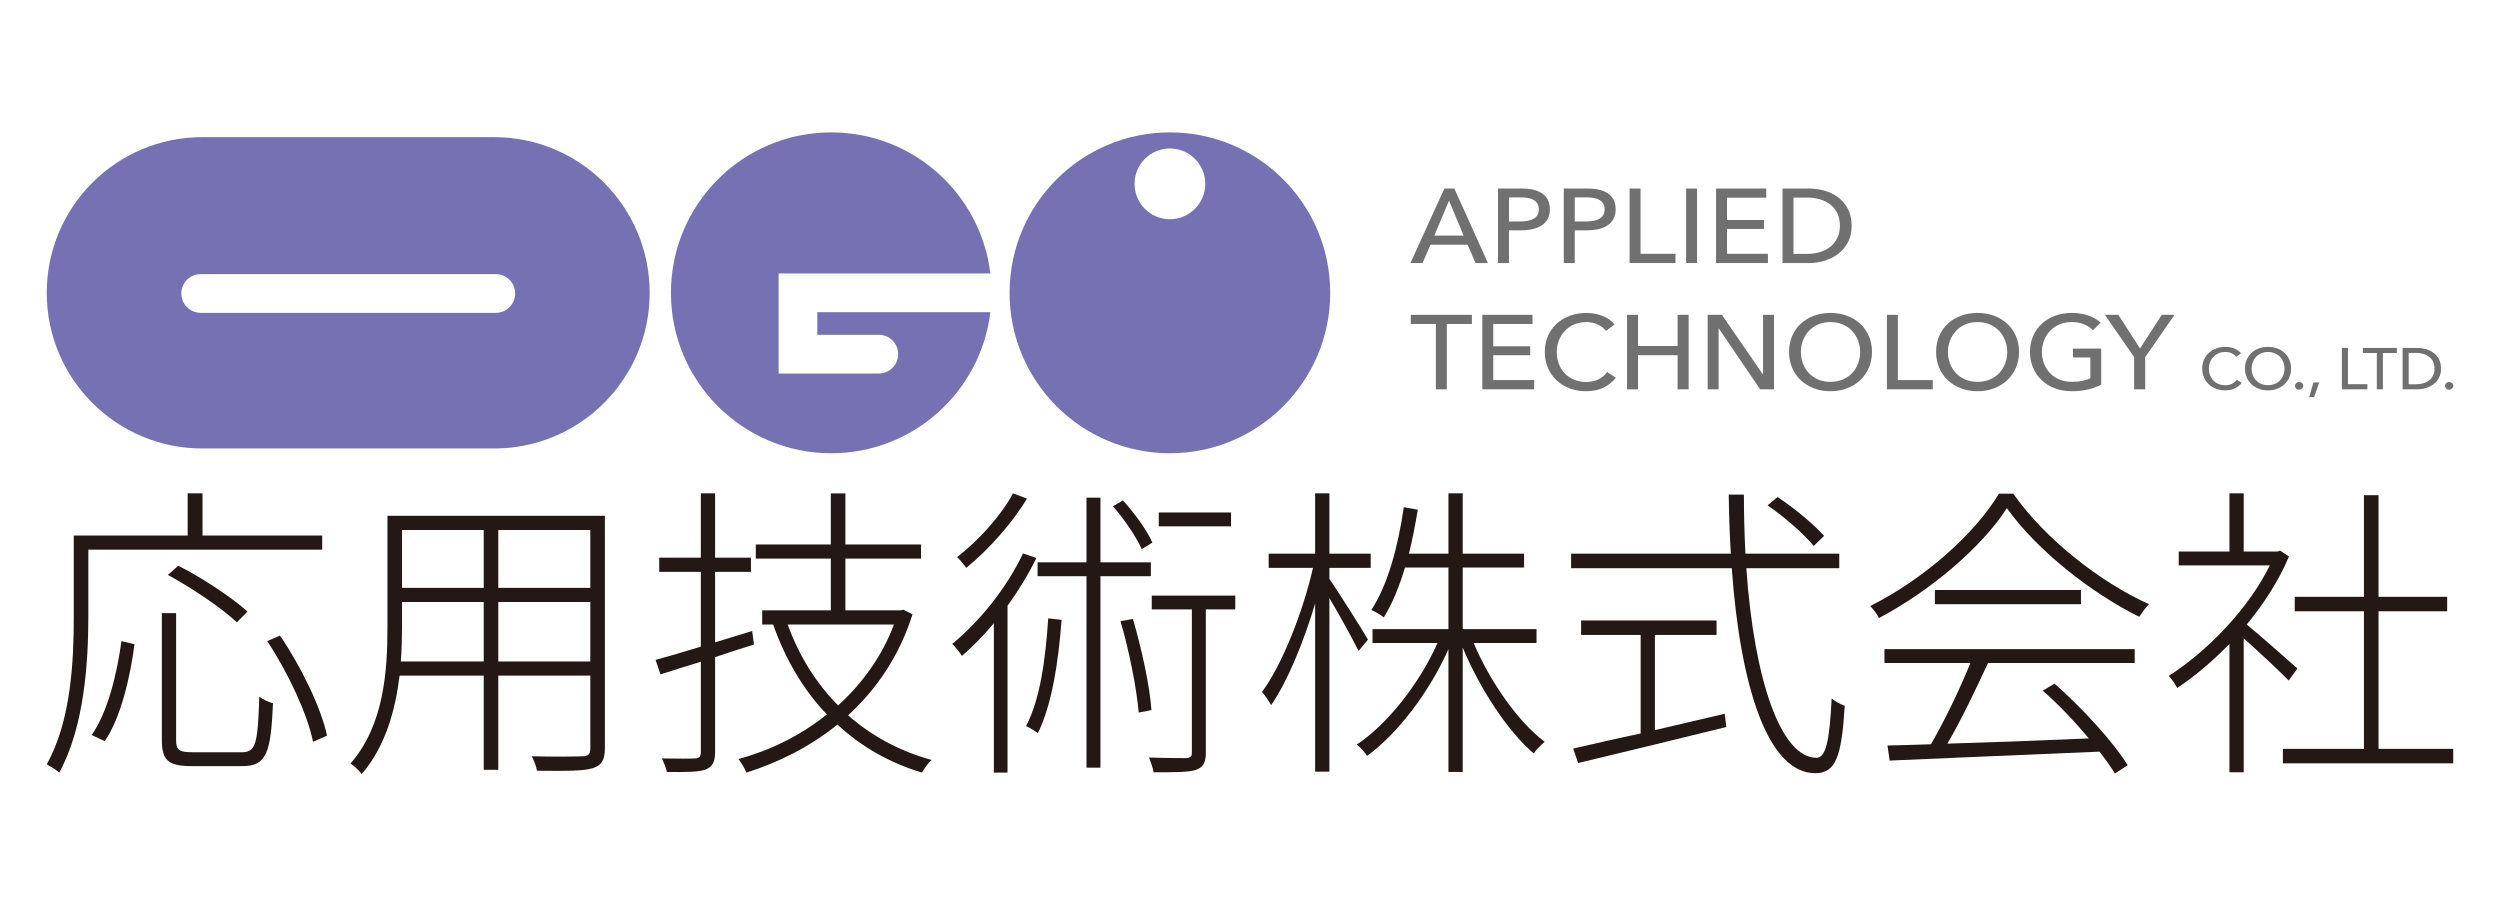
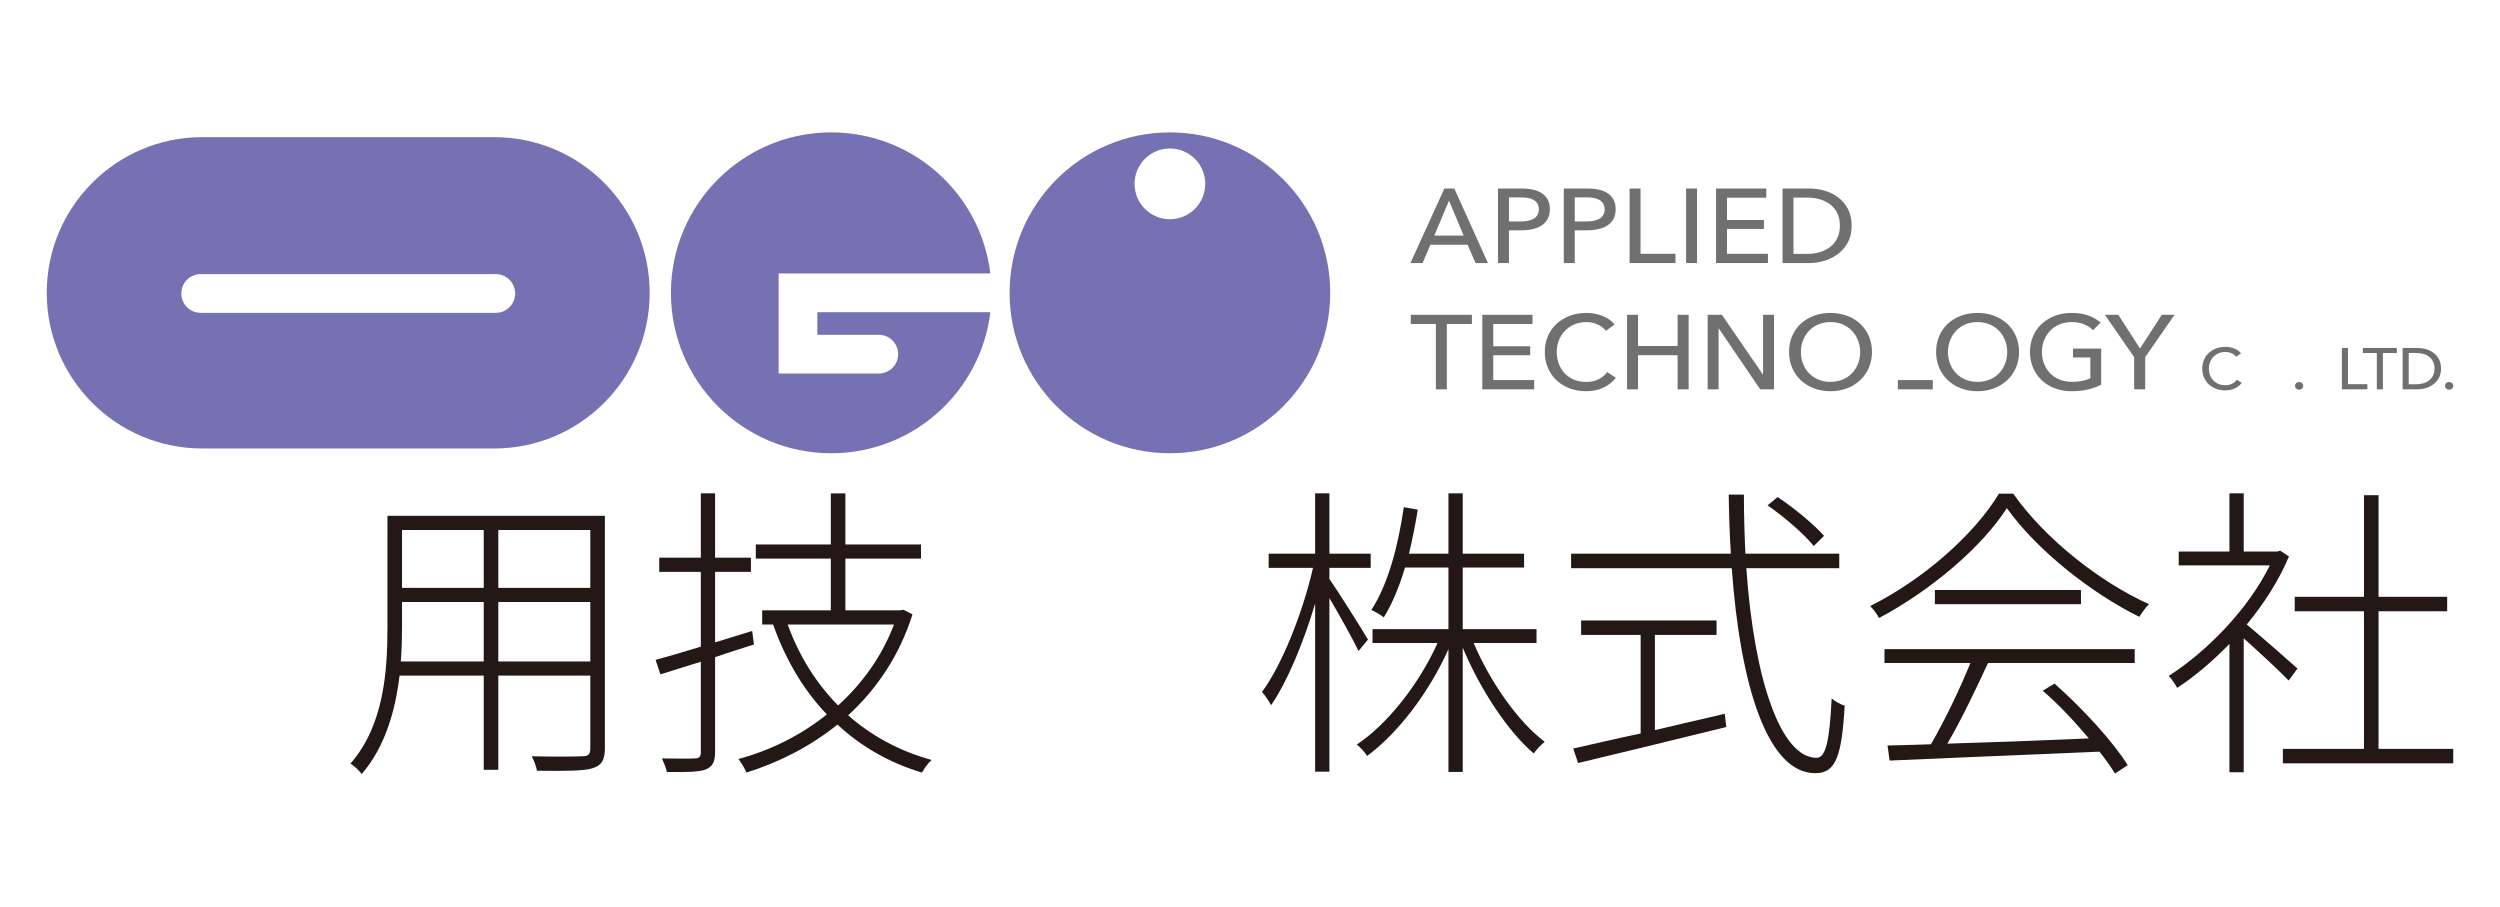
<svg xmlns="http://www.w3.org/2000/svg" width="615" height="223" viewBox="0 0 615 223">
  <defs>
    <style>.a{fill:#717071;}.b{fill:#231815;}.c{fill:#7571b2;}</style>
  </defs>
  <g>
    <path class="a" d="M349.959,64.708h-2.993l8.351-18.328h2.448l8.269,18.328h-3.047l-1.957-4.505h-9.14l-1.932,4.505h.001Zm2.884-6.756h7.209l-3.591-8.595-3.618,8.595Z" />
    <path class="a" d="M368.512,46.38h5.875c1.034,0,1.976,.099,2.829,.298,.852,.199,1.578,.505,2.176,.919,.599,.414,1.06,.941,1.387,1.58,.326,.638,.49,1.407,.49,2.304,0,.915-.177,1.7-.531,2.356-.353,.656-.843,1.19-1.468,1.605-.626,.414-1.37,.721-2.231,.919s-1.792,.298-2.788,.298h-3.047v8.051h-2.693v-18.33Zm2.694,8.103h2.856c.653,0,1.255-.056,1.809-.168,.553-.112,1.03-.284,1.428-.518,.399-.233,.707-.539,.925-.919s.326-.846,.326-1.398-.113-1.014-.34-1.385-.535-.673-.925-.906c-.39-.233-.856-.396-1.4-.492-.544-.095-1.135-.143-1.769-.143h-2.91v5.929h0Z" />
    <path class="a" d="M384.696,46.38h5.875c1.034,0,1.976,.099,2.829,.298,.852,.199,1.578,.505,2.176,.919,.599,.414,1.06,.941,1.387,1.58,.326,.638,.49,1.407,.49,2.304,0,.915-.177,1.7-.531,2.356-.353,.656-.843,1.19-1.468,1.605-.626,.414-1.37,.721-2.231,.919-.861,.198-1.792,.298-2.788,.298h-3.047v8.051h-2.693v-18.33Zm2.694,8.103h2.856c.653,0,1.255-.056,1.809-.168,.553-.112,1.03-.284,1.428-.518,.399-.233,.707-.539,.925-.919,.218-.38,.326-.846,.326-1.398s-.113-1.014-.34-1.385-.535-.673-.925-.906c-.39-.233-.856-.396-1.4-.492-.544-.095-1.135-.143-1.769-.143h-2.91v5.929h0Z" />
    <path class="a" d="M403.573,62.43h8.596v2.278h-11.288v-18.328h2.693v16.05h-.001Z" />
    <path class="a" d="M417.473,64.708h-2.693v-18.328h2.693v18.328Z" />
    <path class="a" d="M424.845,62.43h10.065v2.278h-12.757v-18.328h12.35v2.252h-9.657v5.488h9.085v2.201h-9.085v6.109h-.001Z" />
    <path class="a" d="M438.501,46.38h6.61c1.233,0,2.466,.172,3.699,.518,1.233,.345,2.349,.889,3.346,1.631,.998,.742,1.805,1.692,2.422,2.848,.616,1.157,.925,2.546,.925,4.168,0,1.571-.309,2.93-.925,4.078-.617,1.147-1.424,2.097-2.422,2.848-.997,.75-2.113,1.312-3.346,1.682-1.233,.372-2.466,.557-3.699,.557h-6.61v-18.33Zm2.693,16.076h3.373c1.16,0,2.235-.155,3.223-.466,.987-.31,1.839-.759,2.556-1.346s1.274-1.311,1.673-2.174c.398-.863,.599-1.838,.599-2.926,0-1.139-.2-2.14-.599-3.003s-.957-1.584-1.673-2.162c-.717-.578-1.569-1.018-2.556-1.32-.989-.302-2.064-.453-3.223-.453h-3.373s0,13.85,0,13.85Z" />
    <path class="a" d="M355.917,95.774h-2.693v-16.076h-6.175v-2.252h15.042v2.252h-6.175v16.076h0Z" />
    <path class="a" d="M367.341,93.495h10.065v2.278h-12.757v-18.328h12.35v2.252h-9.657v5.488h9.085v2.201h-9.085v6.109h-.001Z" />
    <path class="a" d="M397.509,92.926c-.762,.984-1.75,1.782-2.966,2.395-1.214,.612-2.674,.919-4.379,.919-1.468,0-2.824-.237-4.066-.712s-2.312-1.139-3.21-1.993c-.897-.854-1.6-1.873-2.107-3.055-.508-1.182-.762-2.48-.762-3.896,0-1.432,.259-2.74,.775-3.922s1.233-2.191,2.149-3.029c.916-.837,2-1.489,3.251-1.955s2.612-.699,4.079-.699c.653,0,1.315,.06,1.987,.181,.67,.121,1.314,.302,1.931,.544,.616,.242,1.178,.54,1.687,.894,.507,.354,.942,.764,1.306,1.23l-2.122,1.553c-.472-.621-1.139-1.135-2-1.54s-1.79-.608-2.788-.608c-1.124,0-2.135,.194-3.032,.582s-1.664,.919-2.299,1.592c-.636,.673-1.125,1.454-1.469,2.343-.345,.889-.516,1.834-.516,2.834,0,1.036,.167,2.002,.503,2.9,.334,.898,.816,1.678,1.441,2.343,.626,.665,1.388,1.187,2.285,1.566,.897,.38,1.899,.569,3.006,.569,1.088,0,2.076-.207,2.965-.621,.888-.414,1.623-1.018,2.203-1.812l2.15,1.398h-.002Z" />
    <path class="a" d="M400.256,77.445h2.693v7.663h9.738v-7.663h2.721v18.328h-2.721v-8.388h-9.738v8.388h-2.693s0-18.328,0-18.328Z" />
    <path class="a" d="M433.658,92.098h.054v-14.652h2.693v18.328h-3.4l-10.173-14.963h-.054v14.963h-2.693v-18.328h3.509l10.065,14.652h-.001Z" />
    <path class="a" d="M460.507,86.583c0,1.416-.259,2.714-.775,3.896-.518,1.183-1.229,2.201-2.135,3.055-.908,.854-1.987,1.519-3.237,1.993-1.251,.475-2.612,.712-4.081,.712s-2.825-.237-4.066-.712c-1.243-.475-2.317-1.139-3.223-1.993-.908-.854-1.615-1.873-2.122-3.055-.508-1.182-.762-2.48-.762-3.896,0-1.432,.253-2.74,.762-3.922,.507-1.182,1.214-2.191,2.122-3.029,.906-.837,1.98-1.489,3.223-1.955,1.241-.466,2.597-.699,4.066-.699s2.829,.233,4.081,.699c1.25,.466,2.329,1.118,3.237,1.955,.906,.837,1.618,1.847,2.135,3.029,.516,1.183,.775,2.49,.775,3.922Zm-2.91,0c0-1-.173-1.945-.518-2.834-.344-.889-.833-1.67-1.469-2.343-.634-.673-1.4-1.204-2.299-1.592-.897-.388-1.908-.582-3.032-.582-1.107,0-2.109,.194-3.006,.582s-1.659,.919-2.285,1.592c-.625,.673-1.111,1.454-1.454,2.343-.345,.889-.518,1.834-.518,2.834,0,1.019,.173,1.977,.518,2.873,.344,.898,.833,1.679,1.468,2.343,.636,.665,1.397,1.187,2.285,1.566,.889,.38,1.886,.569,2.993,.569s2.113-.19,3.019-.569c.906-.38,1.677-.901,2.312-1.566,.636-.664,1.125-1.445,1.469-2.343,.345-.897,.518-1.855,.518-2.873h0Z" />
-     <path class="a" d="M466.871,93.495h8.596v2.278h-11.288v-18.328h2.693v16.05h-.001Z" />
+     <path class="a" d="M466.871,93.495h8.596v2.278h-11.288h2.693v16.05h-.001Z" />
    <path class="a" d="M496.684,86.583c0,1.416-.259,2.714-.775,3.896-.518,1.183-1.229,2.201-2.135,3.055-.908,.854-1.987,1.519-3.237,1.993-1.251,.475-2.612,.712-4.081,.712s-2.825-.237-4.066-.712c-1.243-.475-2.317-1.139-3.223-1.993-.908-.854-1.615-1.873-2.122-3.055-.508-1.182-.762-2.48-.762-3.896,0-1.432,.253-2.74,.762-3.922,.507-1.182,1.214-2.191,2.122-3.029,.906-.837,1.98-1.489,3.223-1.955,1.241-.466,2.597-.699,4.066-.699s2.829,.233,4.081,.699c1.25,.466,2.329,1.118,3.237,1.955,.906,.837,1.618,1.847,2.135,3.029,.516,1.183,.775,2.49,.775,3.922Zm-2.91,0c0-1-.173-1.945-.518-2.834-.344-.889-.833-1.67-1.469-2.343-.634-.673-1.4-1.204-2.299-1.592-.897-.388-1.908-.582-3.032-.582-1.107,0-2.109,.194-3.006,.582s-1.659,.919-2.285,1.592c-.625,.673-1.111,1.454-1.454,2.343-.345,.889-.518,1.834-.518,2.834,0,1.019,.173,1.977,.518,2.873,.344,.898,.833,1.679,1.468,2.343,.636,.665,1.397,1.187,2.285,1.566,.889,.38,1.886,.569,2.993,.569s2.113-.19,3.019-.569c.906-.38,1.677-.901,2.312-1.566,.636-.664,1.125-1.445,1.469-2.343,.345-.897,.518-1.855,.518-2.873h0Z" />
    <path class="a" d="M514.881,81.225c-.58-.604-1.319-1.087-2.216-1.45-.898-.363-1.9-.544-3.006-.544-1.125,0-2.141,.194-3.047,.582s-1.677,.919-2.312,1.592c-.636,.673-1.125,1.454-1.469,2.343-.345,.889-.516,1.834-.516,2.834,0,1.019,.171,1.977,.516,2.873,.344,.898,.833,1.679,1.469,2.343,.634,.665,1.415,1.187,2.34,1.566,.925,.38,1.959,.569,3.1,.569,.908,0,1.741-.078,2.503-.233,.762-.156,1.424-.38,1.985-.673v-5.1h-4.271v-2.174h6.937v8.88c-1.015,.518-2.122,.915-3.318,1.19-1.197,.276-2.503,.414-3.918,.414-1.506,0-2.888-.237-4.148-.712-1.261-.475-2.344-1.139-3.25-1.993-.908-.854-1.615-1.873-2.122-3.055-.508-1.182-.762-2.48-.762-3.896,0-1.432,.259-2.74,.775-3.922s1.233-2.191,2.149-3.029c.916-.837,2-1.489,3.251-1.955s2.612-.699,4.079-.699c1.542,0,2.916,.216,4.122,.647,1.205,.432,2.207,1.01,3.006,1.735l-1.878,1.864v.003Z" />
    <path class="a" d="M527.722,95.774h-2.721v-7.922l-7.207-10.407h3.318l5.332,8.284,5.359-8.284h3.128l-7.209,10.407v7.922Z" />
    <path class="a" d="M551.47,94.191c-.423,.547-.973,.99-1.648,1.33-.674,.341-1.486,.511-2.433,.511-.816,0-1.57-.132-2.26-.396s-1.283-.633-1.782-1.108c-.499-.475-.889-1.04-1.172-1.697-.281-.657-.423-1.378-.423-2.165,0-.795,.145-1.522,.431-2.179,.287-.656,.685-1.218,1.194-1.682,.508-.465,1.111-.827,1.805-1.086,.695-.259,1.452-.388,2.267-.388,.364,0,.731,.034,1.104,.101s.73,.168,1.072,.302c.342,.135,.656,.3,.937,.496,.283,.196,.524,.424,.726,.683l-1.178,.863c-.263-.345-.633-.63-1.111-.856-.479-.225-.995-.338-1.55-.338-.624,0-1.185,.108-1.684,.324-.499,.215-.925,.51-1.277,.884-.353,.374-.625,.808-.816,1.302-.192,.494-.288,1.019-.288,1.574,0,.575,.093,1.113,.28,1.611,.186,.498,.454,.932,.8,1.301,.348,.369,.771,.66,1.27,.87,.499,.211,1.055,.316,1.669,.316,.605,0,1.153-.115,1.648-.345,.492-.23,.901-.565,1.224-1.006l1.194,.776v.002Z" />
-     <path class="a" d="M563.604,90.668c0,.787-.143,1.508-.431,2.165-.287,.657-.682,1.222-1.185,1.697-.504,.475-1.104,.844-1.8,1.108-.694,.264-1.451,.396-2.267,.396s-1.569-.132-2.259-.396-1.287-.633-1.792-1.108c-.503-.475-.896-1.04-1.178-1.697-.281-.657-.423-1.378-.423-2.165,0-.795,.142-1.522,.423-2.179,.283-.656,.675-1.218,1.178-1.682,.504-.465,1.101-.827,1.792-1.086,.69-.259,1.443-.388,2.259-.388s1.573,.129,2.267,.388c.695,.259,1.295,.621,1.8,1.086,.503,.465,.898,1.026,1.185,1.682,.288,.657,.431,1.383,.431,2.179Zm-1.616,0c0-.555-.097-1.08-.288-1.574-.191-.494-.463-.928-.816-1.302-.353-.374-.778-.669-1.277-.884-.499-.216-1.06-.324-1.685-.324-.614,0-1.17,.108-1.669,.324-.499,.215-.922,.51-1.27,.884-.346,.374-.617,.808-.808,1.302s-.287,1.019-.287,1.574c0,.566,.096,1.098,.287,1.597,.191,.498,.463,.933,.816,1.301,.353,.369,.776,.66,1.27,.87,.494,.211,1.047,.316,1.662,.316s1.174-.105,1.677-.316c.504-.211,.932-.501,1.285-.87,.353-.369,.625-.803,.816-1.301s.288-1.031,.288-1.597h0Z" />
    <path class="a" d="M566.596,94.911c0,.249-.096,.47-.287,.662s-.434,.288-.726,.288c-.281,0-.52-.093-.718-.28-.196-.187-.295-.405-.295-.654,0-.259,.096-.482,.288-.669,.191-.187,.433-.28,.725-.28s.535,.091,.726,.273,.287,.403,.287,.662v-.002Z" />
-     <path class="a" d="M569.272,97.687h-1.209l1.043-3.596h1.42l-1.254,3.596Z" />
    <path class="a" d="M577.598,94.508h4.775v1.265h-6.272v-10.183h1.497v8.917h0Z" />
    <path class="a" d="M586.196,95.774h-1.496v-8.931h-3.431v-1.251h8.357v1.251h-3.431v8.931h.001Z" />
    <path class="a" d="M591.047,85.591h3.672c.686,0,1.371,.096,2.056,.288,.685,.192,1.305,.494,1.859,.906,.553,.412,1.002,.94,1.344,1.582s.514,1.415,.514,2.315c0,.873-.171,1.628-.514,2.265-.342,.638-.791,1.165-1.344,1.582-.555,.417-1.174,.729-1.859,.935s-1.37,.309-2.056,.309h-3.672v-10.183h0Zm1.497,8.932h1.874c.644,0,1.241-.086,1.79-.259,.549-.173,1.023-.422,1.421-.748,.397-.326,.707-.729,.929-1.208s.332-1.021,.332-1.625c0-.633-.11-1.188-.332-1.668-.222-.479-.532-.88-.929-1.201-.398-.321-.872-.565-1.421-.733s-1.147-.252-1.79-.252h-1.874v7.694Z" />
    <path class="a" d="M603.5,94.911c0,.249-.096,.47-.287,.662s-.434,.288-.726,.288c-.281,0-.52-.093-.718-.28-.196-.187-.295-.405-.295-.654,0-.259,.096-.482,.288-.669,.191-.187,.433-.28,.725-.28s.535,.091,.726,.273,.287,.403,.287,.662v-.002Z" />
  </g>
  <g>
    <path class="c" d="M287.797,32.567c-21.779,0-39.438,17.67-39.438,39.468s17.658,39.466,39.438,39.466,39.436-17.669,39.436-39.466-17.656-39.468-39.436-39.468Zm0,21.365c-4.803,0-8.697-3.895-8.697-8.703s3.894-8.703,8.697-8.703,8.696,3.897,8.696,8.703-3.894,8.703-8.696,8.703Z" />
    <path class="c" d="M121.552,33.738H49.766c-21.133,0-38.266,17.146-38.266,38.296s17.132,38.295,38.266,38.295H121.552c21.133,0,38.266-17.146,38.266-38.295s-17.132-38.296-38.266-38.296Zm.416,43.221H49.369c-2.63,0-4.761-2.133-4.761-4.764s2.132-4.764,4.761-4.764H121.969c2.629,0,4.761,2.132,4.761,4.764s-2.132,4.764-4.761,4.764h0Z" />
    <path class="c" d="M201.064,76.798v5.559h15.125c2.629,0,4.761,2.133,4.761,4.764s-2.131,4.765-4.761,4.765h-24.646v-24.617h52.083c-2.352-19.547-18.973-34.702-39.14-34.702-21.779,0-39.436,17.67-39.436,39.468s17.657,39.466,39.436,39.466c20.167,0,36.788-15.153,39.14-34.702h-42.562Z" />
  </g>
  <g>
-     <path class="b" d="M21.734,135.225v16.358c0,11.209-.971,27.264-7.17,38.472-.599-.605-2.242-1.59-3.064-2.044,6.052-10.754,6.649-25.673,6.649-36.427v-19.842h28.015v-10.375h3.66v10.375h29.435v3.484H21.734Zm.822,45.589c4.035-5.756,6.275-15.373,7.322-23.098l3.211,.757c-1.046,7.952-3.287,17.948-7.321,23.855l-3.213-1.514h0Zm36.904,4.241c3.512,0,3.961-2.12,4.333-13.707,.897,.757,2.316,1.363,3.363,1.666-.524,12.192-1.57,15.449-7.546,15.449h-12.401c-5.827,0-7.397-1.363-7.397-6.513v-31.126h3.512v31.201c0,2.499,.672,3.029,4.108,3.029h12.028Zm-1.195-31.957c-3.587-3.408-10.833-8.331-16.959-11.663l2.541-2.272c5.976,3.03,13.298,7.876,17.032,11.284l-2.614,2.651Zm10.608,3.256c5.23,7.649,10.16,17.873,11.579,24.613l-3.436,1.514c-1.345-6.665-6.126-17.039-11.28-24.764l3.137-1.363h0Z" />
    <path class="b" d="M148.803,184.071c0,3.03-.897,4.241-3.062,4.923-2.242,.682-6.351,.682-13.672,.605-.074-.984-.748-2.574-1.271-3.559,5.828,.151,10.982,.075,12.476,0,1.419,0,1.944-.454,1.944-1.97v-17.872h-22.637v23.173h-3.585v-23.173h-20.695c-1.046,8.557-3.511,17.494-9.337,24.234-.523-.833-1.942-2.121-2.764-2.575,8.292-9.466,9.114-22.87,9.114-33.548v-27.415h53.49v57.177h-.001Zm-29.807-21.356v-14.616h-20.096v6.21c0,2.651-.074,5.528-.299,8.406h20.395Zm-20.096-32.337v14.238h20.096v-14.238h-20.096Zm46.318,0h-22.637v14.238h22.637v-14.238Zm0,32.337v-14.616h-22.637v14.616h22.637Z" />
    <path class="b" d="M185.477,158.55c-3.211,.984-6.424,2.045-9.562,3.105v23.325c0,2.651-.746,3.635-2.315,4.317-1.644,.605-4.483,.682-9.562,.605-.15-.908-.748-2.347-1.196-3.332,3.885,.075,7.172,.075,8.068,0,1.046,0,1.494-.379,1.494-1.515v-22.264c-3.585,1.06-6.947,2.196-9.936,3.104l-1.195-3.559c3.062-.833,6.947-1.969,11.131-3.257v-18.403h-10.234v-3.483h10.234v-15.828h3.511v15.828h8.816v3.483h-8.816v17.343c2.989-.909,6.126-1.893,9.116-2.802l.447,3.332h0Zm38.997-7.421c-3.213,10.224-8.891,18.479-15.837,24.84,5.678,4.999,12.55,8.785,20.544,10.981-.897,.757-1.793,2.121-2.391,3.105-8.068-2.423-15.015-6.437-20.769-11.814-6.872,5.529-14.641,9.391-22.41,11.814-.374-1.06-1.345-2.499-1.942-3.332,7.544-2.044,15.164-5.679,21.739-10.981-5.752-5.983-10.16-13.48-13.223-22.113h-2.688v-3.484h16.883v-12.722h-18.453v-3.483h18.453v-12.571h3.587v12.571h18.6v3.483h-18.6v12.722h13.521l.746-.151,2.242,1.135h-.002Zm-30.704,2.5c2.764,7.648,6.947,14.389,12.401,19.917,5.827-5.301,10.757-11.965,13.746-19.917h-26.147Z" />
-     <path class="b" d="M254.948,137.27c-1.942,4.014-4.409,8.027-7.097,11.739v41.046h-3.362v-36.729c-2.541,3.029-5.23,5.755-7.845,8.027-.448-.682-1.643-2.272-2.391-2.954,6.723-5.528,13.372-13.707,17.407-22.264l3.287,1.135h.001Zm-2.316-14.616c-3.512,5.907-9.488,12.647-14.942,17.039-.523-.757-1.568-2.044-2.24-2.651,5.23-4.013,10.907-10.299,13.746-15.676l3.436,1.287h0Zm8.517,29.839c-.822,10.981-2.467,20.978-5.828,27.869-.597-.454-2.017-1.363-2.913-1.742,3.436-6.513,4.781-16.282,5.454-26.506l3.287,.378h0Zm9.562-10.753v47.104h-3.438v-47.104h-12.027v-3.408h12.027v-15.904h3.438v15.904h12.4v3.408h-12.4Zm10.16-6.665c-1.345-2.953-4.258-7.346-7.097-10.526l2.465-1.439c2.913,3.181,5.977,7.422,7.246,10.375l-2.614,1.59h0Zm-2.167,17.191c2.093,7.195,4.109,16.282,4.558,22.417l-3.138,.605c-.523-6.058-2.391-15.373-4.482-22.492l3.062-.53h0Zm25.176-2.347h-7.246v35.215c0,2.423-.597,3.56-2.391,4.241-1.793,.606-5.081,.606-10.459,.606-.149-.984-.673-2.5-1.12-3.635,4.333,.151,7.992,.151,9.038,.151,1.196-.075,1.495-.378,1.495-1.363v-35.215h-9.862v-3.409h20.544v3.409h0Zm-1.046-20.448h-17.78v-3.408h17.78v3.408Z" />
    <path class="b" d="M334.204,160.141c-1.271-2.651-4.707-8.861-7.172-13.026v42.712h-3.511v-41.349c-2.839,9.542-6.874,19.311-10.833,24.991-.523-.984-1.494-2.423-2.242-3.257,4.857-6.513,10.011-19.387,12.552-30.52h-10.907v-3.483h11.43v-14.843h3.511v14.843h10.16v3.483h-10.16v2.727c2.017,2.877,8.143,12.571,9.488,14.919l-2.316,2.802h0Zm28.313-1.968c4.035,9.542,10.982,19.463,17.482,24.309-.822,.682-2.093,1.893-2.69,2.878-6.424-5.453-13.298-15.979-17.48-26.052v30.595h-3.512v-30.216c-4.705,10.603-12.55,20.826-20.021,26.278-.523-.909-1.643-2.12-2.54-2.802,7.471-4.923,15.389-14.919,19.872-24.991h-15.988v-3.408h18.676v-15.147h-10.682c-1.419,4.695-3.138,8.936-5.23,12.269-.597-.531-2.091-1.439-3.062-1.818,4.108-6.286,6.573-15.6,7.992-25.294l3.438,.605c-.599,3.711-1.345,7.422-2.167,10.83h9.711v-14.843h3.512v14.843h15.09v3.408h-15.09v15.147h18.154v3.408h-15.465Z" />
    <path class="b" d="M429.596,139.769c1.942,27.869,8.591,46.65,17.257,46.65,2.316,0,3.213-4.165,3.736-14.616,.822,.757,2.167,1.439,3.213,1.817-.748,12.571-2.242,16.586-7.246,16.586-11.73,0-18.453-21.432-20.544-50.437h-39.52v-3.56h39.295c-.298-4.695-.448-9.542-.523-14.54h3.736c0,5.074,.149,9.921,.374,14.54h23.084v3.56h-22.862Zm-22.486,39.834c5.529-1.287,11.43-2.651,17.182-4.014l.374,3.257c-12.924,3.181-26.894,6.588-36.456,8.86l-1.196-3.559c4.333-.984,10.161-2.348,16.585-3.711v-24.234h-14.643v-3.559h33.319v3.559h-15.166v23.401h.001Zm39.072-45.287c-2.316-2.878-7.172-7.118-11.356-9.996l2.465-2.045c4.109,2.727,9.04,6.816,11.43,9.543l-2.54,2.499h.001Z" />
    <path class="b" d="M495.256,121.442c7.919,11.284,21.591,21.886,33.394,27.187-.821,.757-1.717,2.121-2.391,3.105-11.802-5.831-25.175-16.358-32.572-26.733-6.05,9.466-18.602,20.22-31.452,27.036-.448-.909-1.343-2.12-2.166-2.953,12.924-6.437,25.623-17.569,31.675-27.642h3.512Zm-31.675,38.244h61.558v3.408h-36.084c-2.913,6.286-6.573,14.01-10.009,19.842,10.383-.304,22.71-.757,34.812-1.288-3.436-4.089-7.47-8.406-11.354-11.738l2.913-1.742c6.947,6.134,14.492,14.389,18.003,20.069l-3.137,2.044c-.971-1.59-2.316-3.483-3.81-5.377-18.827,.757-38.772,1.666-51.622,2.196l-.523-3.711c3.137-.076,6.723-.152,10.682-.304,3.362-5.755,7.246-13.859,9.711-19.993h-21.141v-3.406Zm48.336-14.54v3.483h-35.933v-3.483h35.933Z" />
    <path class="b" d="M563.009,167.411c-2.091-2.196-7.471-7.195-11.056-10.375v32.943h-3.512v-31.58c-4.182,4.317-8.591,8.028-12.848,10.83-.448-.909-1.495-2.347-2.093-2.953,9.264-5.907,19.499-16.282,24.877-27.187h-22.412v-3.408h12.476v-14.313h3.512v14.313h8.292l.673-.227,2.166,1.439c-2.465,5.907-6.201,11.662-10.385,16.737,3.213,2.651,10.533,9.087,12.476,10.83l-2.166,2.953v-.002Zm40.491,16.812v3.56h-41.911v-3.56h19.947v-33.852h-17.034v-3.559h17.034v-24.991h3.585v24.991h16.883v3.559h-16.883v33.852h18.379Z" />
  </g>
</svg>